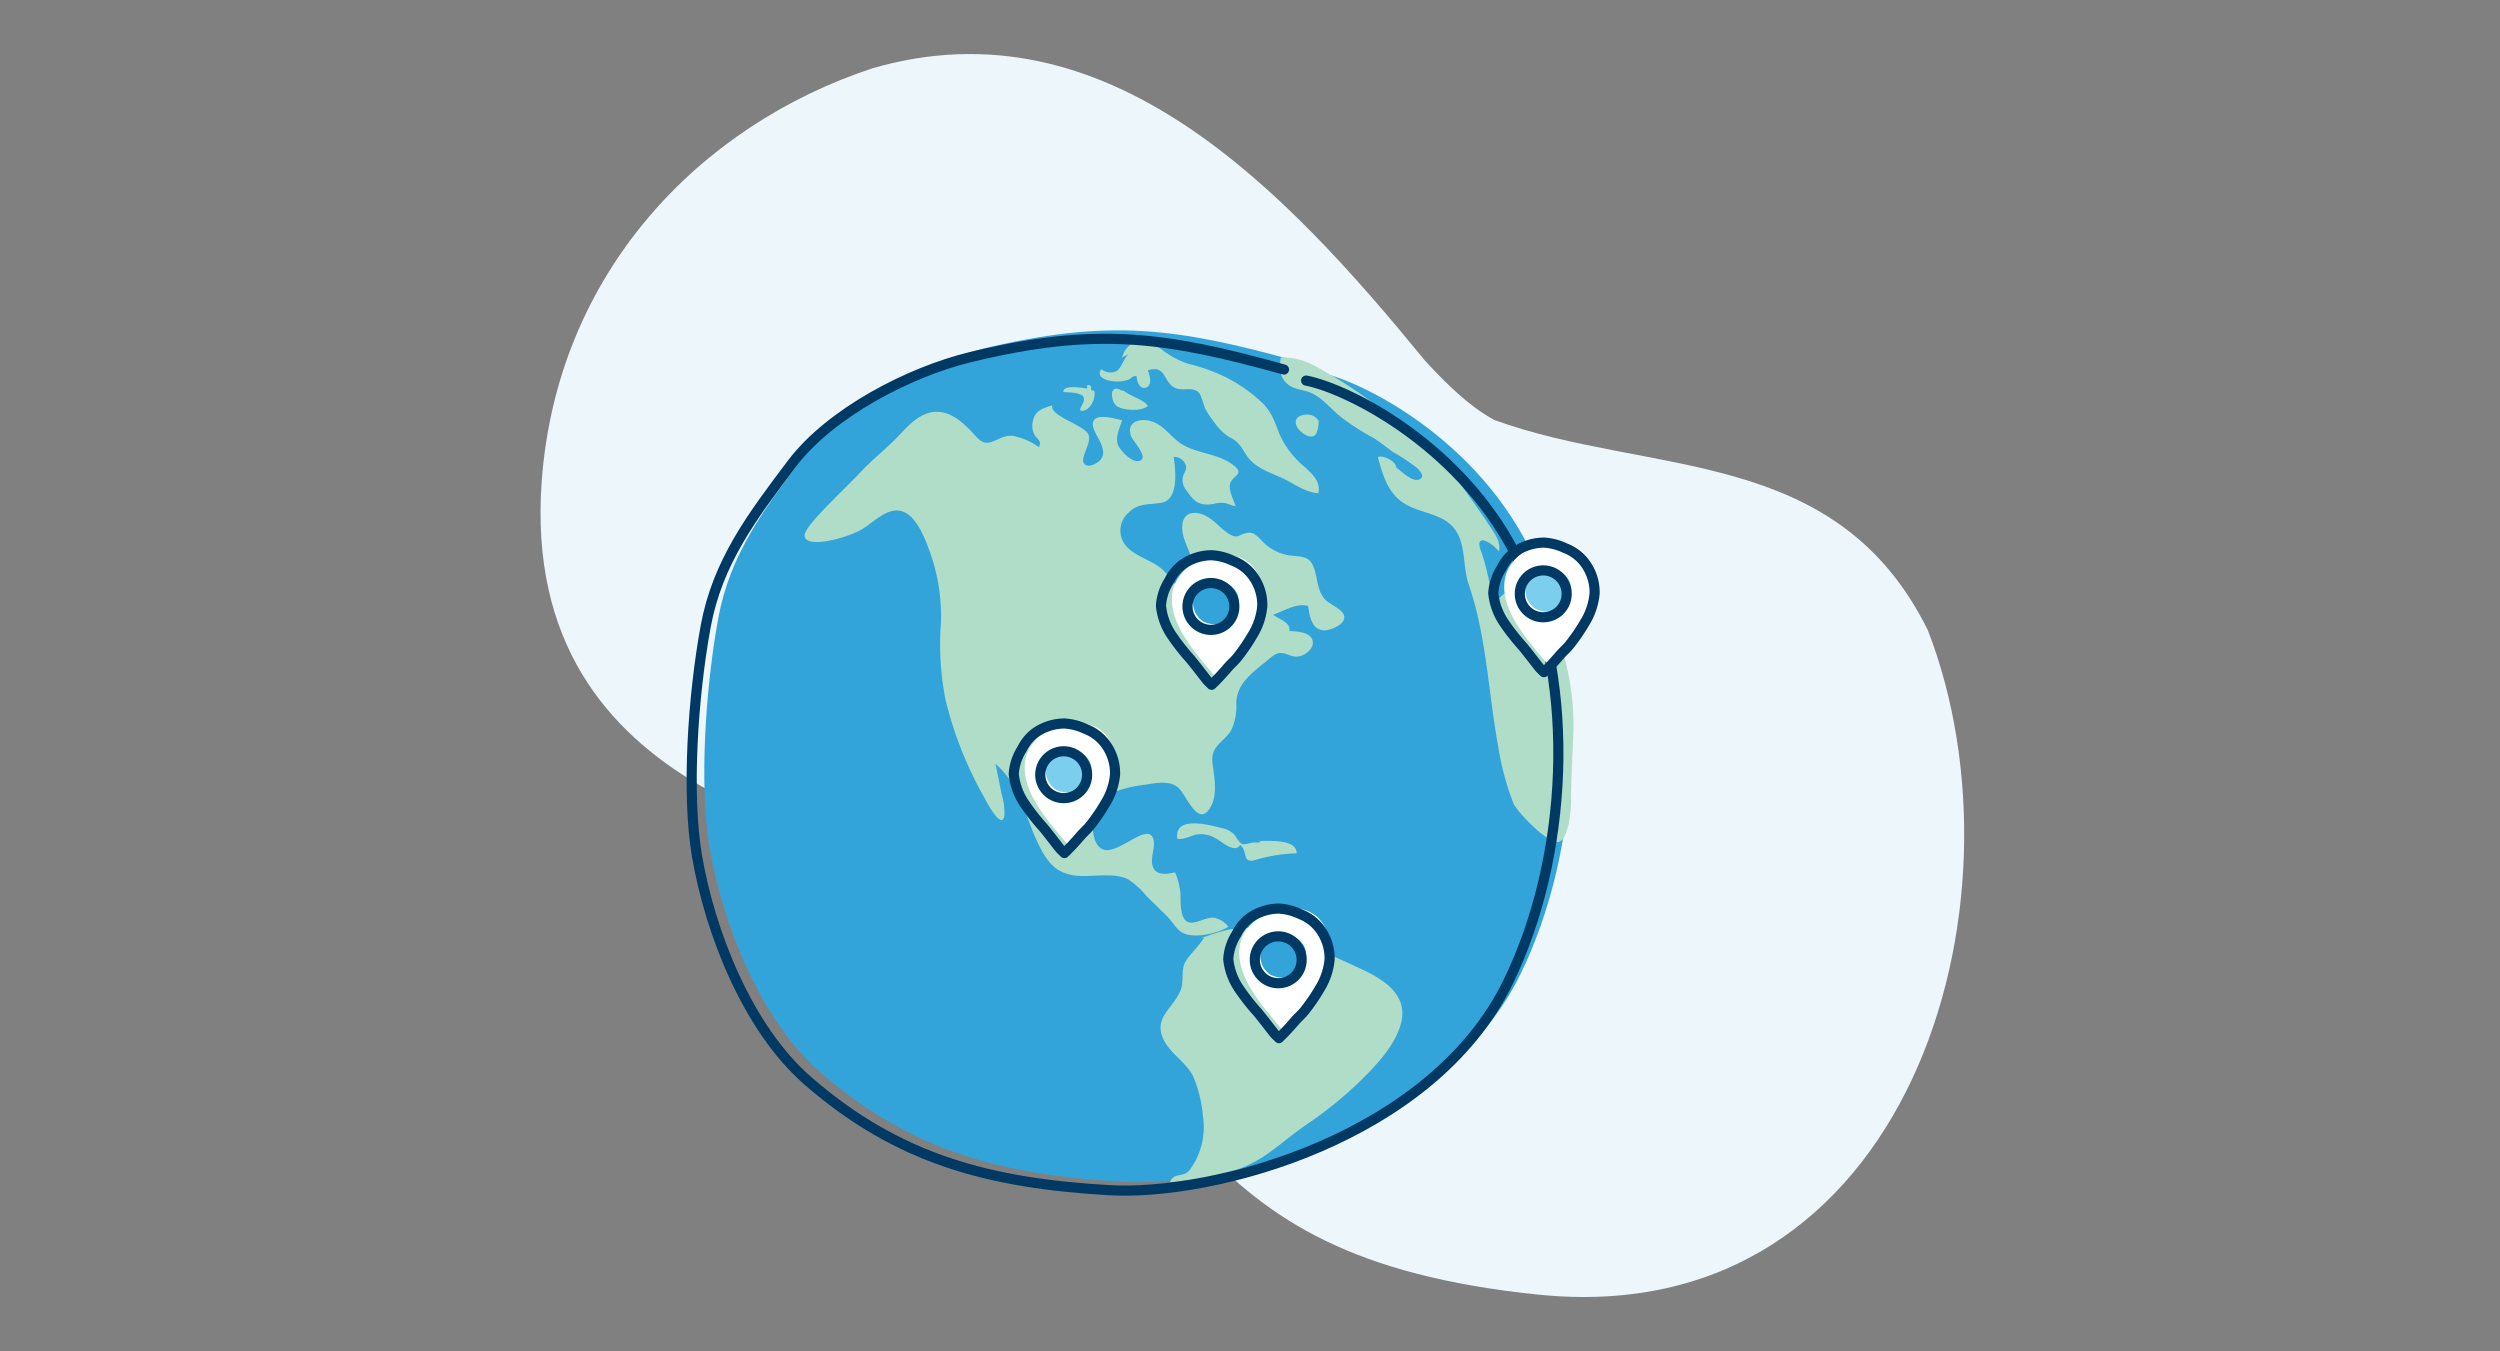
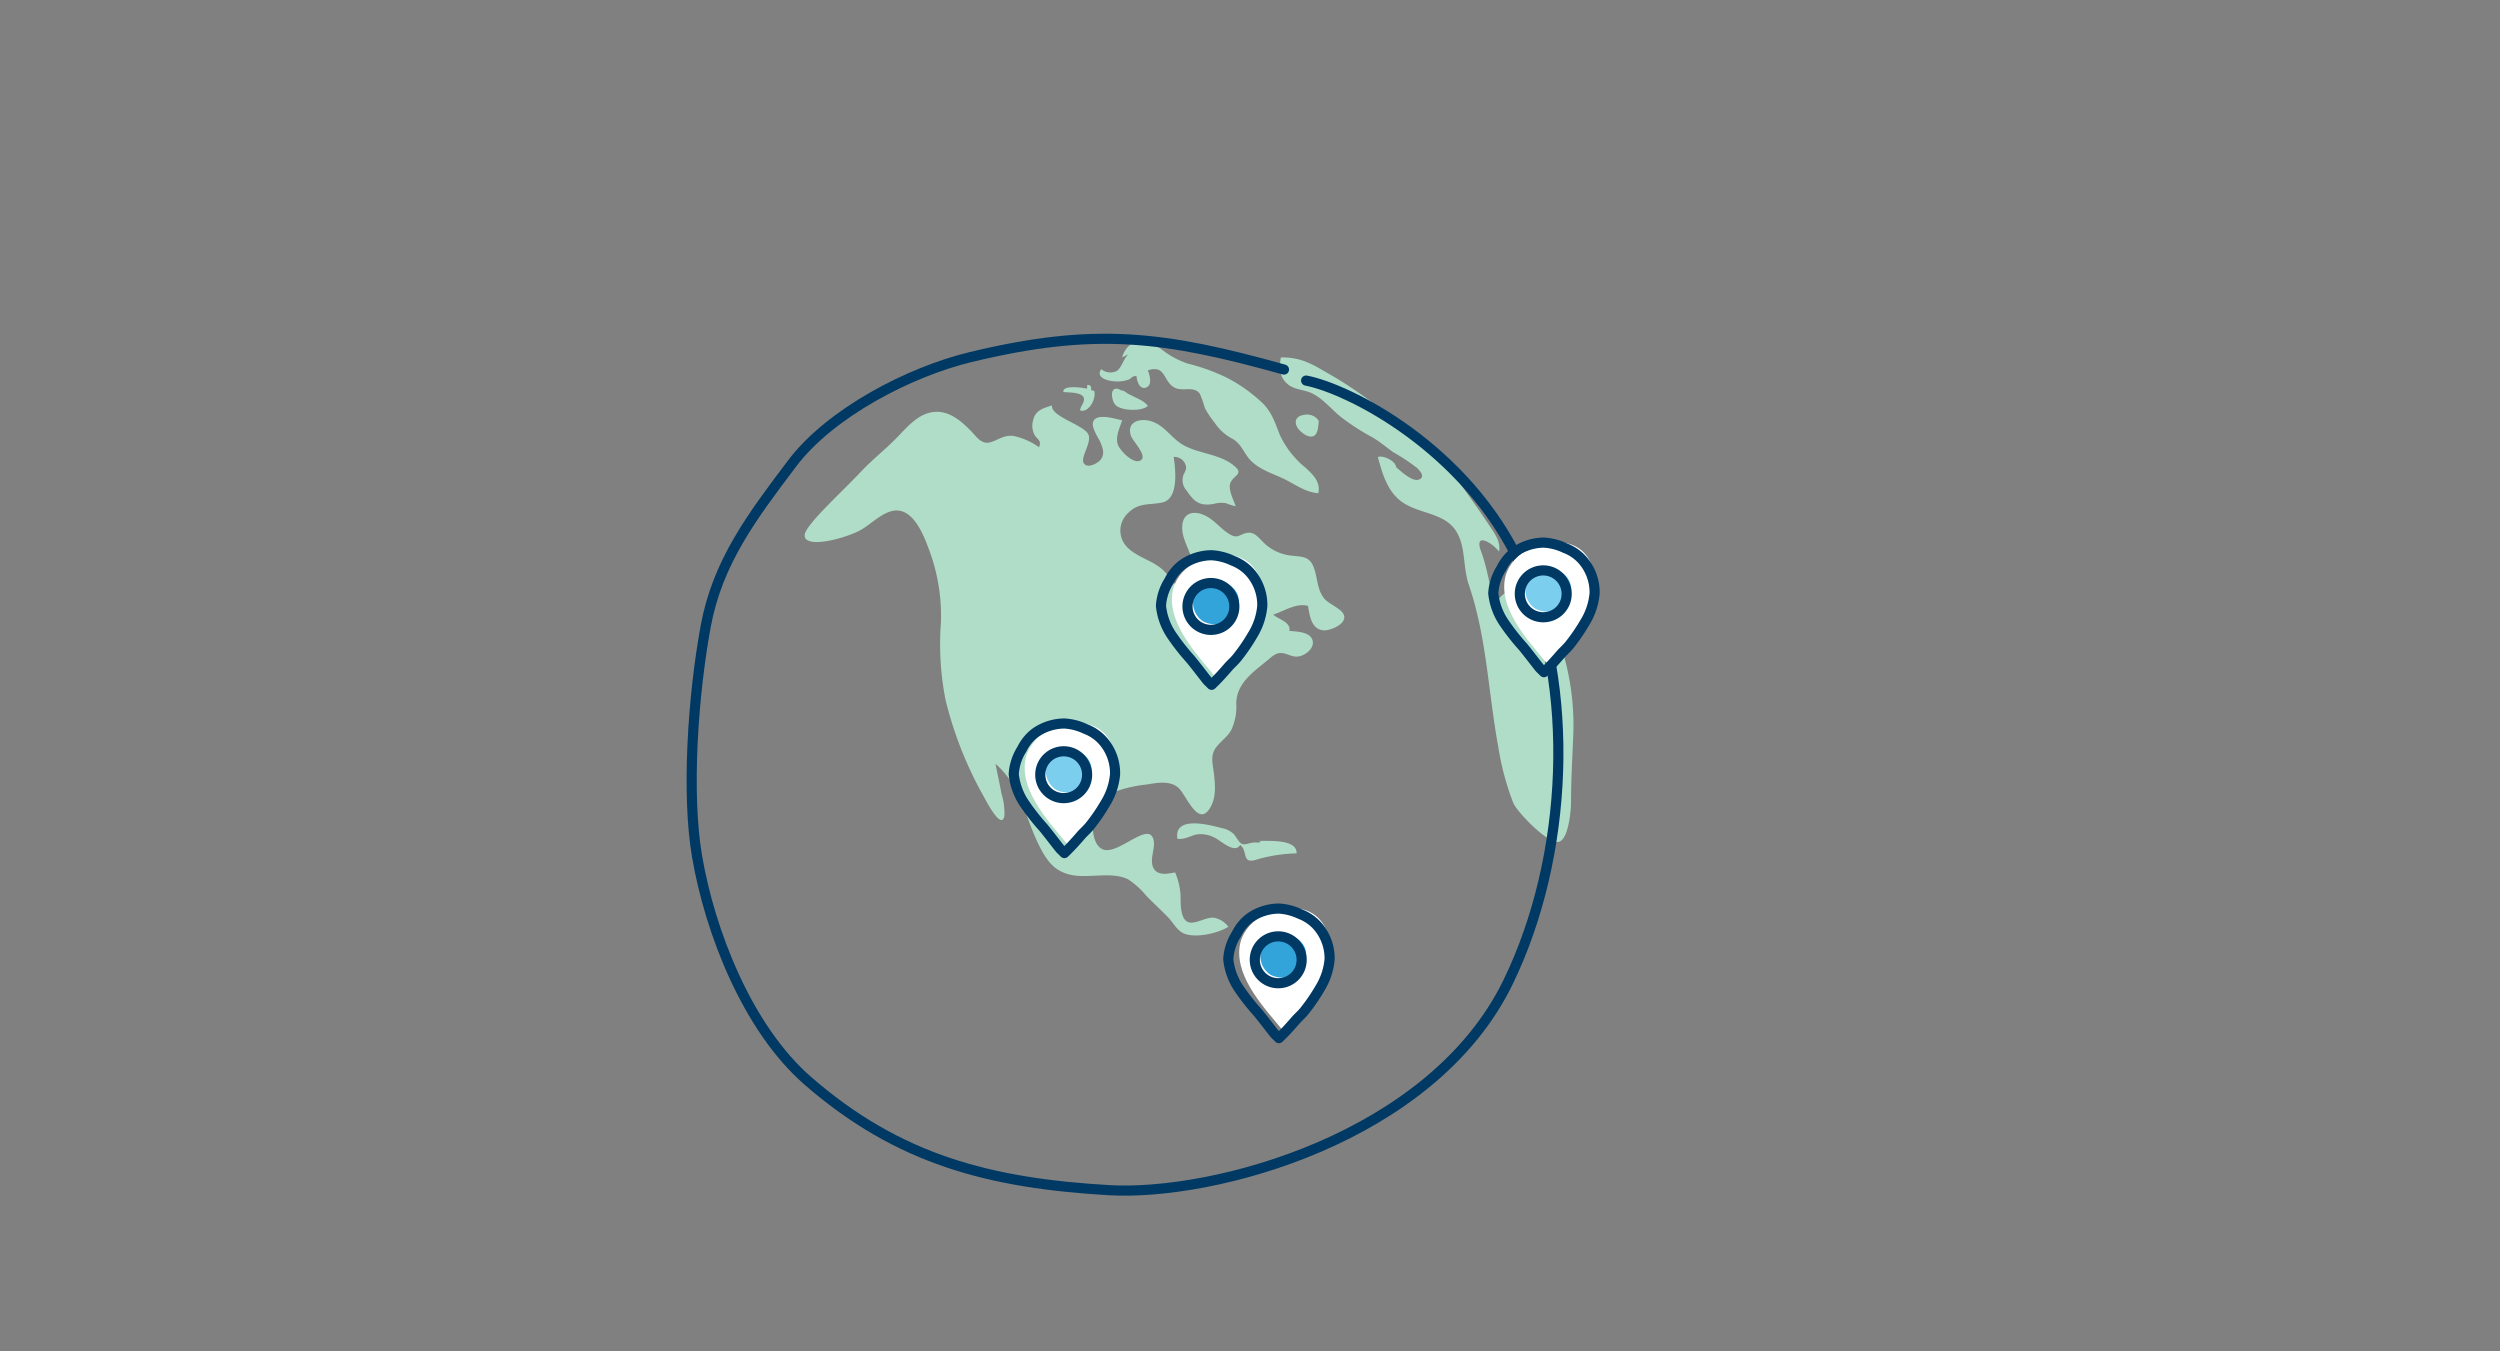
<svg xmlns="http://www.w3.org/2000/svg" width="370" height="200" viewBox="0 0 370 200">
  <rect x="0" y="0" width="370" height="200" fill="#808080" stroke="none" />
  <g id="additional-products-travel" transform="translate(-49 -801.001)">
    <g id="apply-online" transform="translate(510 -293)">
      <path id="Path_11846" data-name="Path 11846" d="M0,0H370V200H0Z" transform="translate(-461 1094.001)" fill="none" />
      <g id="Group_33439" data-name="Group 33439" transform="translate(-1289.678 -660.852)">
-         <path id="Path_19286" data-name="Path 19286" d="M135.046,2.1c34.777-10.071,61.084,18.038,81.787,43.333,3.071,3.314,6.3,6.569,10.191,8.725,23.155,8.4,50.59,3.666,64.175,31.1,15.651,40.317-2.589,103.995-57.631,98.35s-49.216-32.963-90-62.074c-11.181-5.824-61.006-10.447-57.51-58.31C88.31,32.4,109.41,10.535,135.046,2.1Z" transform="translate(822.794 1762.85)" fill="#ecf6fb" />
        <g id="Group_33366" data-name="Group 33366" transform="translate(931.043 1803.75)">
-           <path id="Path_17596" data-name="Path 17596" d="M473.328,1020.4c-17.778-4.96-27.932-6.3-46.4-1.84-9.024,2.179-20.749,8.251-26.4,15.741-5.922,7.844-11.037,14.6-12.785,24.1-1.9,10.325-2.864,24.778-1.284,34.023,1.905,11.15,7.424,25.443,16.427,33.268,13.409,11.655,26.858,15.128,44.559,16.162,15.43.9,47.813-7.657,59.059-30.813,8.975-18.478,10.085-43.834,1.9-61.628-8.024-17.453-25.542-26.169-31.8-27.381" transform="translate(-383.796 -1015.85)" fill="#33a4da" />
          <path id="Path_17597" data-name="Path 17597" d="M459.869,1043.807c-1.443.463-2.561.723-2.9,2.282a2.872,2.872,0,0,0,.255,2.161c.436.677,1.033.755.637,1.771a10.09,10.09,0,0,0-3.8-1.669c-1.366-.165-2.134.542-3.339.916-1.343.417-2.021-.7-2.885-1.592-1.475-1.525-3.311-3.13-5.595-2.87-2.319.265-3.967,2.308-5.492,3.865-1.681,1.716-3.583,3.206-5.229,4.952-3.024,3.214-8.352,8-8.352,9.44,0,1.959,5.452.623,8.023-.643,1.733-.854,3.7-3.161,5.759-3.032,2.6.162,4.016,4.124,4.744,6.109a27.849,27.849,0,0,1,1.639,10.552,42.567,42.567,0,0,0,.685,11.347,55.958,55.958,0,0,0,5.616,14.248c.348.627,2.647,5.167,3.1,2.941a9.9,9.9,0,0,0-.436-3.3c-.275-1.475-.587-2.942-.893-4.41,3.735,3.195,4.341,7.8,6.39,11.941,1.149,2.319,2.277,4.033,4.98,4.534,2.54.472,5.914-.548,8.246.615a11.672,11.672,0,0,1,2.724,2.462c1.053,1.065,2.153,2.084,3.2,3.154.753.768,1.256,1.862,2.236,2.348,1.689.837,5.15.046,6.692-.934a3.4,3.4,0,0,0-2.066-1.327c-1.215-.214-3.011,1.183-4.065.543-1.007-.612-.934-2.9-.934-3.883a10.767,10.767,0,0,0-.806-3.379c-1.16.214-2.7.552-3.269-.773-.579-1.345.579-3.192-.069-4.433-1.058-2.028-5.447,2.926-7.539,1.715-1.258-.728-1.381-2.868-1.32-4.131a4.26,4.26,0,0,1,2.324-3.946,19.5,19.5,0,0,1,5.626-1.436c1.513-.244,3.435-.637,4.71.461,1.2,1.035,3.013,6.281,4.864,2.711.773-1.491.585-3.383.386-4.98-.156-1.251-.5-2.444.253-3.555.674-.99,1.732-1.624,2.338-2.7a8.165,8.165,0,0,0,.738-4.023c.1-2.947,2.49-4.545,4.607-6.288.731-.6,1.317-1.235,2.289-1.07s1.568.741,2.658.407c.918-.282,2.076-1.271,1.721-2.355-.4-1.231-2.382-1.253-3.407-1.341.238-1.325-1.649-1.743-2.4-2.409,1.606-.525,3.407-1.777,5.162-1.289.232,1.48.519,3.573,2.41,3.611.934.019,3.264-.928,2.917-2.194-.273-1-2.278-1.691-2.932-2.51-1.192-1.5-.934-3.321-1.7-4.952-.629-1.347-1.832-1.241-3.14-1.4a6.91,6.91,0,0,1-4.313-2.117c-.728-.714-1.275-1.48-2.366-1.235-1.07.24-1.307.868-2.435.213-1.448-.842-2.4-2.322-4.022-2.947-1.654-.636-3-.051-3.046,1.822-.042,1.585.827,2.942,1.294,4.395a2.116,2.116,0,0,1-.125,1.8c-.344,1.07.286,4.2-1.3,3.126-1.176-.8-1.921-2.354-3.084-3.251-1.494-1.156-3.5-1.659-4.856-2.984a3.514,3.514,0,0,1,.093-5.158c1.535-1.557,3.156-1.131,5.04-1.535,2.417-.519,1.974-4.815,1.672-6.744a1.763,1.763,0,0,1,1.834,1.442c.079.566-.361,1.005-.464,1.508a2.3,2.3,0,0,0,.574,2.064c1.1,1.648,1.914,2.279,3.937,1.952a4.309,4.309,0,0,1,1.876-.116,7.727,7.727,0,0,0,1.42.454c-.306-.976-1.276-2.686-.685-3.657.646-1.066,1.937-1.183.3-2.457-2.107-1.639-5.058-1.659-7.346-2.935-1.743-.974-2.739-2.875-4.712-3.513-1.667-.539-3.748.019-3.064,2.117.257.786,2.4,2.886,1.53,3.591-1.065.861-3.251-1.494-3.486-2.343-.332-1.183.317-2.411.659-3.524-.918-.187-3.572-1.065-4.22.07-.5.88.7,2.457,1.022,3.227.363.872.65,1.716.015,2.529-.37.473-1.49,1.093-2.117.83-1.482-.623,1.017-3.265.266-4.63-.774-1.41-5.665-2.619-5.329-4.259" transform="translate(-406.446 -1032.729)" fill="#b0ddc8" />
          <path id="Path_17599" data-name="Path 17599" d="M523.316,1036.785c-.685-.155-3.682-.619-3.514.5.711.05,2.61.02,2.966.723s-.479,1.338-.5,1.992c1.329.436,2.457-1.853,2.094-2.9q-.227-.041-.451-.089c.066-.464-.062-.85-.59-.766" transform="translate(-464.786 -1028.154)" fill="#b0ddc8" />
          <path id="Path_17600" data-name="Path 17600" d="M540.266,1038.708c-.387-.4-1.353-1.426-2-.99-.611.413-.212,1.868.2,2.3.849.9,3.912,1.006,4.806.146-.534-.809-2.092-1.307-2.922-1.791-.5-.29-.582-.547-1.174-.484" transform="translate(-475.752 -1028.99)" fill="#b0ddc8" />
          <path id="Path_17601" data-name="Path 17601" d="M537.764,1021.815c-.8.423-1.058,2-1.886,2.552a2.113,2.113,0,0,1-2.274-.277c-.959,1.326,1.172,1.791,2.06,1.81a4.775,4.775,0,0,0,1.962-.257c.466-.178.524-.579,1.188-.526.057.7.436,2.068,1.432,1.688.971-.37.509-1.856.249-2.542,2.778-.885,2.206,1.787,4.074,2.615,1.183.523,2.827-.35,3.648.911a20,20,0,0,1,.73,2.09,14.566,14.566,0,0,0,1.439,2.145,7.148,7.148,0,0,0,2.63,2.377c1.376.774,1.646,2.117,2.7,3.209,1.426,1.475,3.605,2.017,5.38,2.955,1.485.785,2.91,1.775,4.636,1.886.324-1.67-.743-2.694-1.88-3.758a13.626,13.626,0,0,1-3.843-4.91c-.68-1.726-1.149-3.274-2.5-4.628a22.874,22.874,0,0,0-5.381-3.823,28.7,28.7,0,0,0-5.742-2.066,12.888,12.888,0,0,1-3.909-2.139c-2.281-1.6-4.856-1.767-5.807,1.24" transform="translate(-472.977 -1018.353)" fill="#b0ddc8" />
          <path id="Path_17602" data-name="Path 17602" d="M610.019,1048.241a2.064,2.064,0,0,0-2.211-.879c-1.106.159-1.515.934-.934,1.892.364.6,1.568,1.581,2.346,1.245.705-.305.72-1.484.789-2.124" transform="translate(-517.205 -1034.851)" fill="#b0ddc8" />
          <path id="Path_17603" data-name="Path 17603" d="M600.842,1025.961c-.238,1.482-.249,2.9,1.033,3.966,1.01.844,2.4.779,3.549,1.325,1.647.786,2.9,2.372,4.3,3.512a35.755,35.755,0,0,0,4.726,3.051c1.09.638,2.025,1.459,3.056,2.182a28.907,28.907,0,0,1,3.476,2.3c.55.522,1.285,1.419.255,1.751-.99.32-2.655-1.292-3.313-1.825-.1-.951-1.874-1.82-2.719-1.531.662,2.443,1.382,5.066,3.538,6.625,1.857,1.342,4.228,1.53,6.2,2.64,3.664,2.067,2.566,6.268,3.722,9.645,2.669,7.8,2.876,15.984,4.375,24.064a39.881,39.881,0,0,0,2.216,8.246c.531,1.261,4.852,5.816,6.562,5.762,1.573-.049,1.978-4.607,1.978-5.892,0-3.374.215-6.865.337-10.063.249-6.57-1.337-14.164-5.028-19.886-2.151-3.336-4.412-2.035-6.556.445-.872-2.517-1.121-5.095-2.062-7.6-1.109-2.95,1.674-1.292,2.646.013.327-1.435-.73-2.811-1.474-3.933-1.039-1.571-2.117-3.118-3.218-4.646-1.286-1.786-2.417-3.69-3.707-5.467a17.652,17.652,0,0,0-4.389-3.62c-4.061-2.875-7.765-6-12.114-8.479-2.479-1.413-4.12-2.592-7.214-2.592" transform="translate(-513.647 -1021.955)" fill="#b0ddc8" />
          <path id="Path_17604" data-name="Path 17604" d="M575.324,1202.772c-1.284-.325-.121.165-1.446.066-.575-.043-1.38.342-1.822.262-.6-.108-.991-1.13-1.381-1.508a3.431,3.431,0,0,0-1.758-.879c-1.888-.491-7.122-1.892-6.577,1.573.993.176,1.977-.447,2.828-.631a4.288,4.288,0,0,1,2.73.509c.864.374,2.9,2.417,3.735,1.044,1.157.877.215,2.777,2.213,2.226a23.013,23.013,0,0,1,6.138-.984c.068-2.221-4.31-1.776-5.705-1.857" transform="translate(-490.451 -1127.05)" fill="#b0ddc8" />
-           <path id="Path_17605" data-name="Path 17605" d="M562.65,1240.318c-.783,1.4-1.93,2.338-2.776,3.611-.809,1.218-.285,2.8-.72,4.134-.9,2.754-4.241,4.177-2.6,7.528,1.03,2.1,3.228,3.288,4.319,5.313a18.828,18.828,0,0,1,1.508,6.039,10.616,10.616,0,0,1-1.957,7.936c-1.041,1.282-2.254.245-2.939,1.819,12.784-1.022,13.93-4.164,20.283-8.564a58.136,58.136,0,0,0,9.21-7.726c1.93-2.038,3.993-4.454,4.718-7.234,1.215-4.659-3.389-6.937-6.942-8.505a126.275,126.275,0,0,0-12.282-5.01c-3.809-1.217-7.035-.4-10.636,1.066" transform="translate(-486.711 -1150.633)" fill="#b0ddc8" />
          <g id="Group_33366-2" data-name="Group 33366" transform="translate(69.456 33.195)">
            <path id="Path_17598" data-name="Path 17598" d="M567.011,1118c-2.694-3.313-7.234-7.93-6.6-12.638.52-3.864,4.98-6.143,8.586-5.665,4.358.578,5.391,4.876,4.448,8.6-.979,3.86-3.532,6.836-6.433,9.429" transform="translate(-558.731 -1099.636)" fill="#fff" />
            <path id="Path_17606" data-name="Path 17606" d="M573.46,1109.911a2.934,2.934,0,0,1,1.408,1.563,3.509,3.509,0,0,1-.373,2.918,3.435,3.435,0,0,1-1.477,1.121,2.467,2.467,0,0,1-1.432.287,4.06,4.06,0,0,1-1.847-.429,3.323,3.323,0,0,1-.952-4.6l.019-.029a3.468,3.468,0,0,1,1.05-.868,3.2,3.2,0,0,1,3.605.039" transform="translate(-563.494 -1105.492)" fill="#33a4da" />
            <path id="Path_17607" data-name="Path 17607" d="M567.121,1107.458a3.466,3.466,0,1,0-3.5,3.432h.035A3.45,3.45,0,0,0,567.121,1107.458Zm-3.3-7.613a7.585,7.585,0,0,0-4.343,1.355,6.706,6.706,0,0,0-2,2.424,7.782,7.782,0,0,0-1.216,3.706,9.462,9.462,0,0,0,1.642,4.439,32.564,32.564,0,0,0,2.747,3.486c1.272,1.568,2.247,2.889,2.509,3.175l.6.59.6-.59c.223-.221.954-.981,1.862-2.041.4-.461.911-.881,1.347-1.437a27.527,27.527,0,0,0,2.254-3.3,9.782,9.782,0,0,0,1.437-4.315,7.284,7.284,0,0,0-1.69-4.794,6.455,6.455,0,0,0-2.667-1.879,8.418,8.418,0,0,0-3.074-.815Z" transform="translate(-556.26 -1099.761)" fill="none" stroke="#003963" stroke-linejoin="round" stroke-width="1.5" />
          </g>
          <g id="Group_33367" data-name="Group 33367" transform="translate(47.667 58.097)">
            <path id="Path_17598-2" data-name="Path 17598" d="M567.011,1118c-2.694-3.313-7.234-7.93-6.6-12.638.52-3.864,4.98-6.143,8.586-5.665,4.358.578,5.391,4.876,4.448,8.6-.979,3.86-3.532,6.836-6.433,9.429" transform="translate(-558.731 -1099.636)" fill="#fff" />
            <path id="Path_17606-2" data-name="Path 17606" d="M573.46,1109.911a2.934,2.934,0,0,1,1.408,1.563,3.509,3.509,0,0,1-.373,2.918,3.435,3.435,0,0,1-1.477,1.121,2.467,2.467,0,0,1-1.432.287,4.06,4.06,0,0,1-1.847-.429,3.323,3.323,0,0,1-.952-4.6l.019-.029a3.468,3.468,0,0,1,1.05-.868,3.2,3.2,0,0,1,3.605.039" transform="translate(-563.494 -1105.492)" fill="#7cceef" />
            <path id="Path_17607-2" data-name="Path 17607" d="M567.121,1107.458a3.466,3.466,0,1,0-3.5,3.432h.035A3.45,3.45,0,0,0,567.121,1107.458Zm-3.3-7.613a7.585,7.585,0,0,0-4.343,1.355,6.706,6.706,0,0,0-2,2.424,7.782,7.782,0,0,0-1.216,3.706,9.462,9.462,0,0,0,1.642,4.439,32.564,32.564,0,0,0,2.747,3.486c1.272,1.568,2.247,2.889,2.509,3.175l.6.59.6-.59c.223-.221.954-.981,1.862-2.041.4-.461.911-.881,1.347-1.437a27.527,27.527,0,0,0,2.254-3.3,9.782,9.782,0,0,0,1.437-4.315,7.284,7.284,0,0,0-1.69-4.794,6.455,6.455,0,0,0-2.667-1.879,8.418,8.418,0,0,0-3.074-.815Z" transform="translate(-556.26 -1099.761)" fill="none" stroke="#003963" stroke-linejoin="round" stroke-width="1.5" />
          </g>
          <g id="Group_33368" data-name="Group 33368" transform="translate(79.417 85.489)">
            <path id="Path_17598-3" data-name="Path 17598" d="M567.011,1118c-2.694-3.313-7.234-7.93-6.6-12.638.52-3.864,4.98-6.143,8.586-5.665,4.358.578,5.391,4.876,4.448,8.6-.979,3.86-3.532,6.836-6.433,9.429" transform="translate(-558.731 -1099.636)" fill="#fff" />
            <path id="Path_17606-3" data-name="Path 17606" d="M573.46,1109.911a2.934,2.934,0,0,1,1.408,1.563,3.509,3.509,0,0,1-.373,2.918,3.435,3.435,0,0,1-1.477,1.121,2.467,2.467,0,0,1-1.432.287,4.06,4.06,0,0,1-1.847-.429,3.323,3.323,0,0,1-.952-4.6l.019-.029a3.468,3.468,0,0,1,1.05-.868,3.2,3.2,0,0,1,3.605.039" transform="translate(-563.494 -1105.492)" fill="#33a4da" />
            <path id="Path_17607-3" data-name="Path 17607" d="M567.121,1107.458a3.466,3.466,0,1,0-3.5,3.432h.035A3.45,3.45,0,0,0,567.121,1107.458Zm-3.3-7.613a7.585,7.585,0,0,0-4.343,1.355,6.706,6.706,0,0,0-2,2.424,7.782,7.782,0,0,0-1.216,3.706,9.462,9.462,0,0,0,1.642,4.439,32.564,32.564,0,0,0,2.747,3.486c1.272,1.568,2.247,2.889,2.509,3.175l.6.59.6-.59c.223-.221.954-.981,1.862-2.041.4-.461.911-.881,1.347-1.437a27.527,27.527,0,0,0,2.254-3.3,9.782,9.782,0,0,0,1.437-4.315,7.284,7.284,0,0,0-1.69-4.794,6.455,6.455,0,0,0-2.667-1.879,8.418,8.418,0,0,0-3.074-.815Z" transform="translate(-556.26 -1099.761)" fill="none" stroke="#003963" stroke-linejoin="round" stroke-width="1.5" />
          </g>
          <path id="Path_17596-2" data-name="Path 17596" d="M473.328,1020.4c-17.778-4.96-27.932-6.3-46.4-1.84-9.024,2.179-20.749,8.251-26.4,15.741-5.922,7.844-11.037,14.6-12.785,24.1-1.9,10.325-2.864,24.778-1.284,34.023,1.905,11.15,7.424,25.443,16.427,33.268,13.409,11.655,26.858,15.128,44.559,16.162,15.43.9,47.813-7.657,59.059-30.813,8.975-18.478,10.085-43.834,1.9-61.628-8.024-17.453-25.542-26.169-31.8-27.381" transform="translate(-385.664 -1014.604)" fill="none" stroke="#003963" stroke-linecap="round" stroke-linejoin="round" stroke-width="1.5" />
          <g id="Group_33369" data-name="Group 33369" transform="translate(118.639 31.327)">
            <path id="Path_17598-4" data-name="Path 17598" d="M567.011,1118c-2.694-3.313-7.234-7.93-6.6-12.638.52-3.864,4.98-6.143,8.586-5.665,4.358.578,5.391,4.876,4.448,8.6-.979,3.86-3.532,6.836-6.433,9.429" transform="translate(-558.731 -1099.636)" fill="#fff" />
-             <path id="Path_17606-4" data-name="Path 17606" d="M573.46,1109.911a2.934,2.934,0,0,1,1.408,1.563,3.509,3.509,0,0,1-.373,2.918,3.435,3.435,0,0,1-1.477,1.121,2.467,2.467,0,0,1-1.432.287,4.06,4.06,0,0,1-1.847-.429,3.323,3.323,0,0,1-.952-4.6l.019-.029a3.468,3.468,0,0,1,1.05-.868,3.2,3.2,0,0,1,3.605.039" transform="translate(-563.494 -1105.492)" fill="#7cceef" />
+             <path id="Path_17606-4" data-name="Path 17606" d="M573.46,1109.911a2.934,2.934,0,0,1,1.408,1.563,3.509,3.509,0,0,1-.373,2.918,3.435,3.435,0,0,1-1.477,1.121,2.467,2.467,0,0,1-1.432.287,4.06,4.06,0,0,1-1.847-.429,3.323,3.323,0,0,1-.952-4.6a3.468,3.468,0,0,1,1.05-.868,3.2,3.2,0,0,1,3.605.039" transform="translate(-563.494 -1105.492)" fill="#7cceef" />
            <path id="Path_17607-4" data-name="Path 17607" d="M567.121,1107.458a3.466,3.466,0,1,0-3.5,3.432h.035A3.45,3.45,0,0,0,567.121,1107.458Zm-3.3-7.613a7.585,7.585,0,0,0-4.343,1.355,6.706,6.706,0,0,0-2,2.424,7.782,7.782,0,0,0-1.216,3.706,9.462,9.462,0,0,0,1.642,4.439,32.564,32.564,0,0,0,2.747,3.486c1.272,1.568,2.247,2.889,2.509,3.175l.6.59.6-.59c.223-.221.954-.981,1.862-2.041.4-.461.911-.881,1.347-1.437a27.527,27.527,0,0,0,2.254-3.3,9.782,9.782,0,0,0,1.437-4.315,7.284,7.284,0,0,0-1.69-4.794,6.455,6.455,0,0,0-2.667-1.879,8.418,8.418,0,0,0-3.074-.815Z" transform="translate(-556.26 -1099.761)" fill="none" stroke="#003963" stroke-linejoin="round" stroke-width="1.5" />
          </g>
        </g>
      </g>
    </g>
  </g>
</svg>